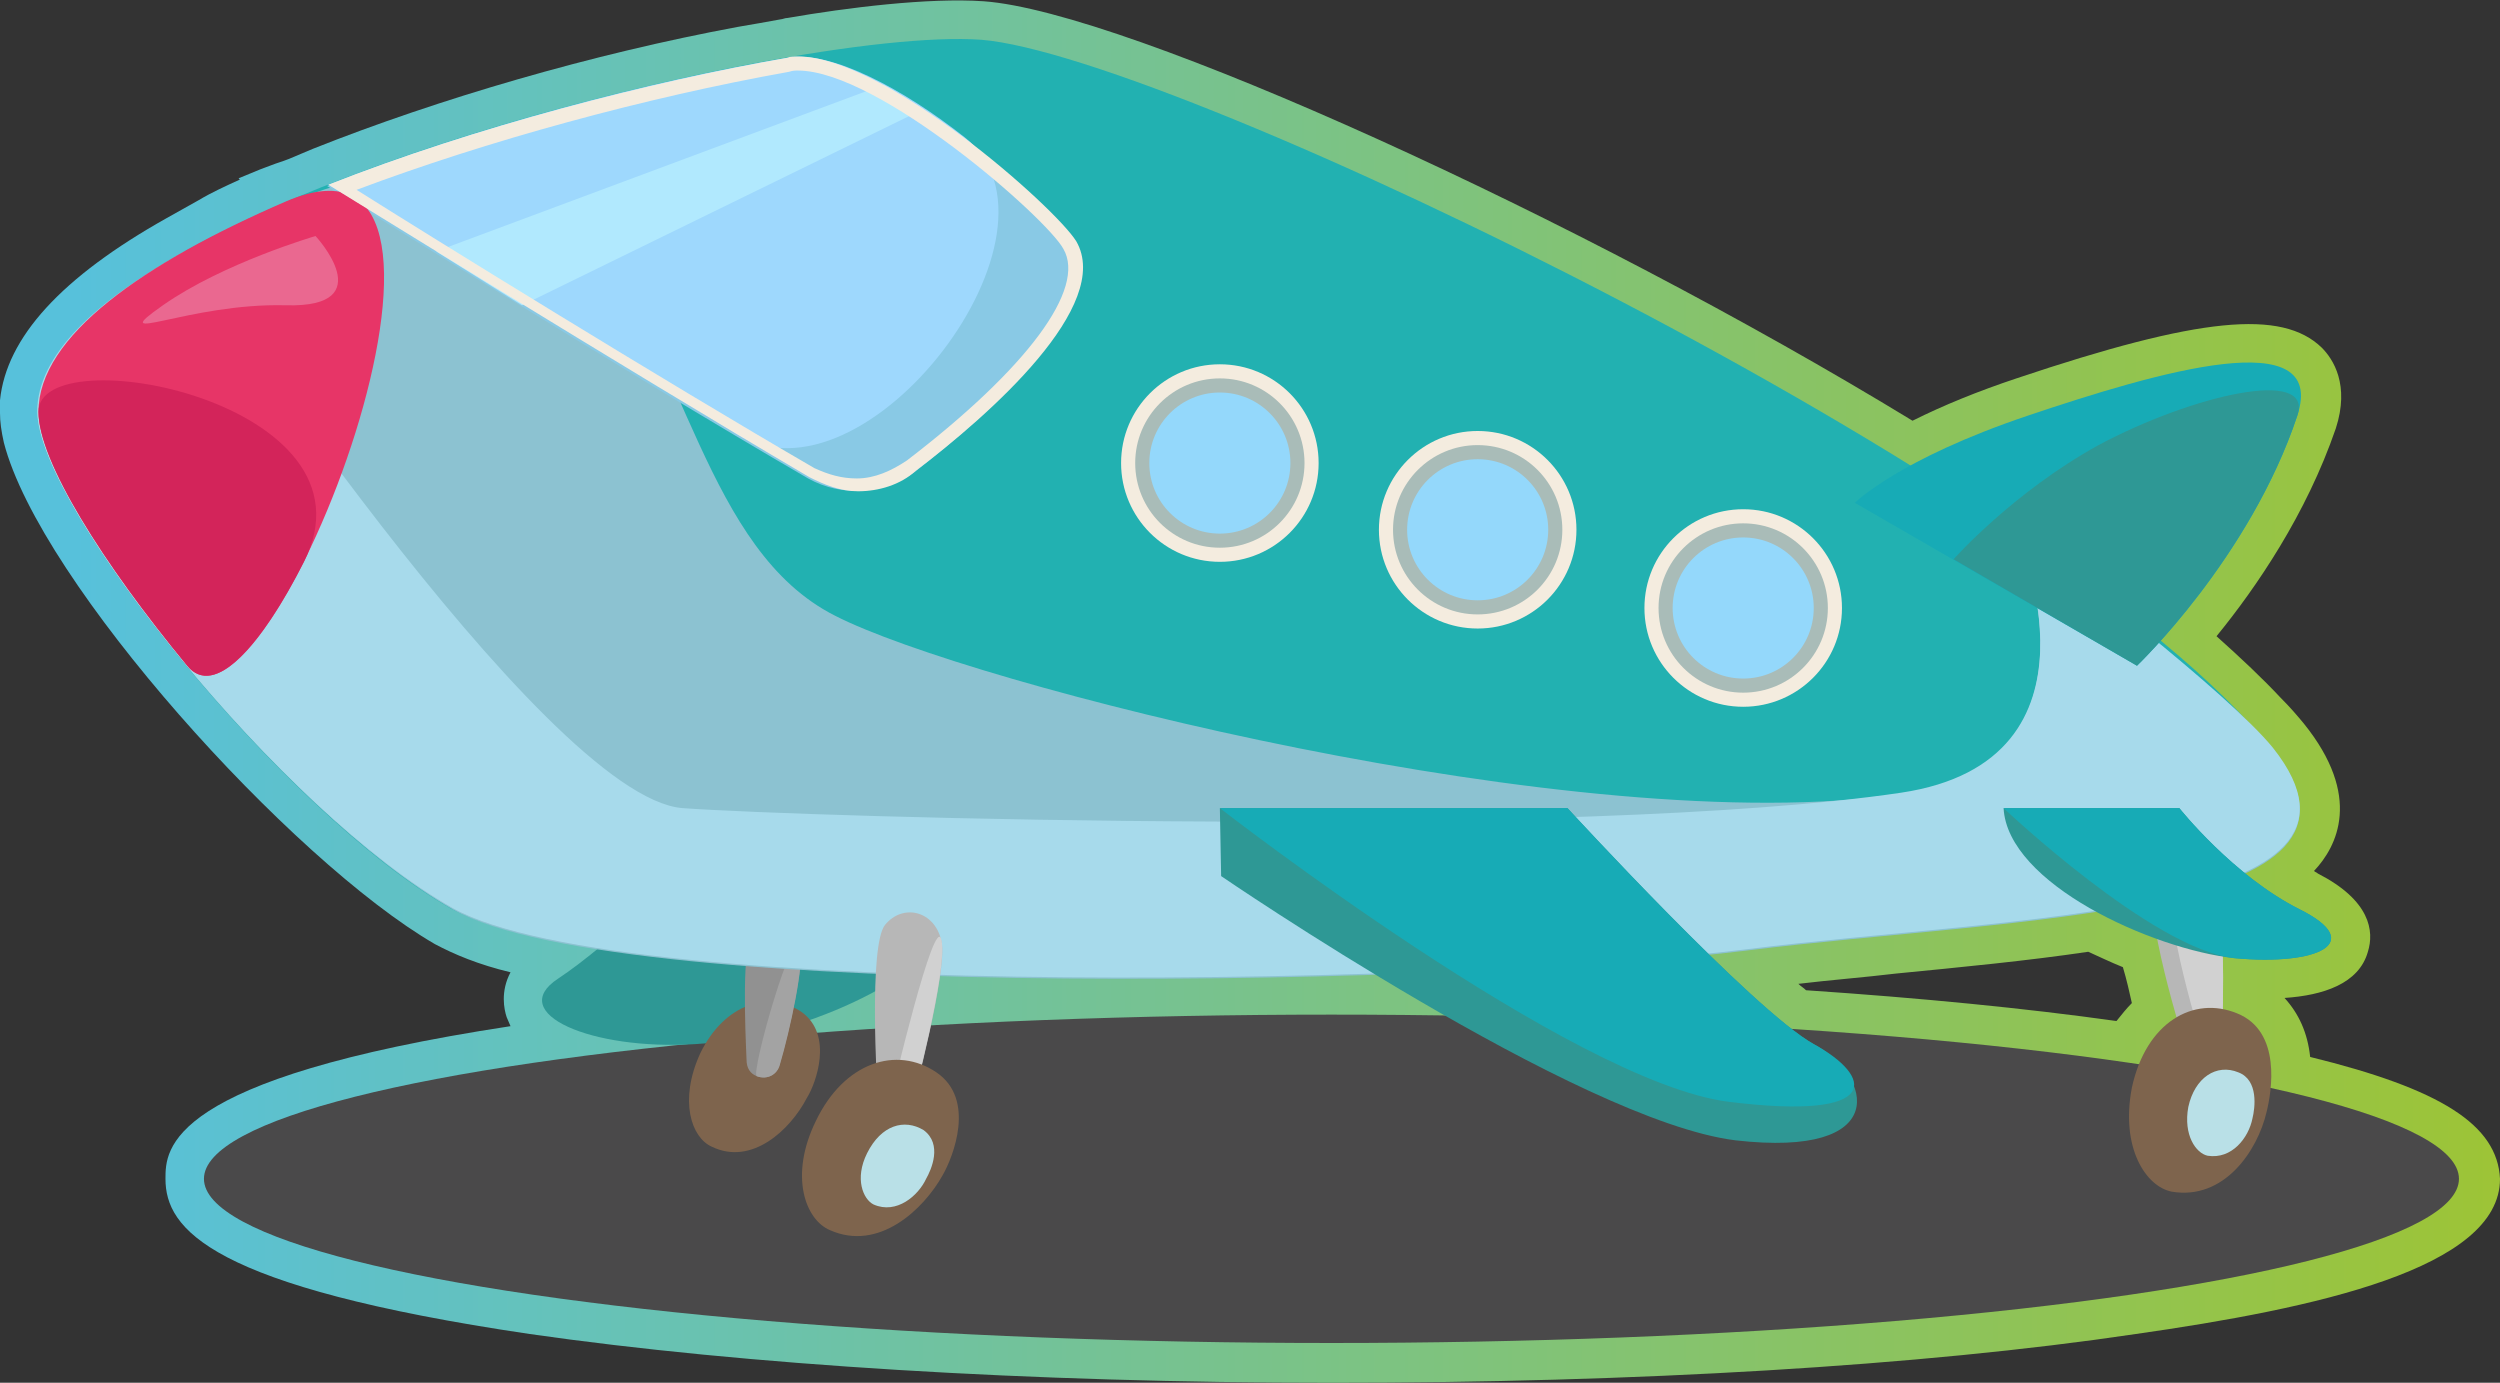
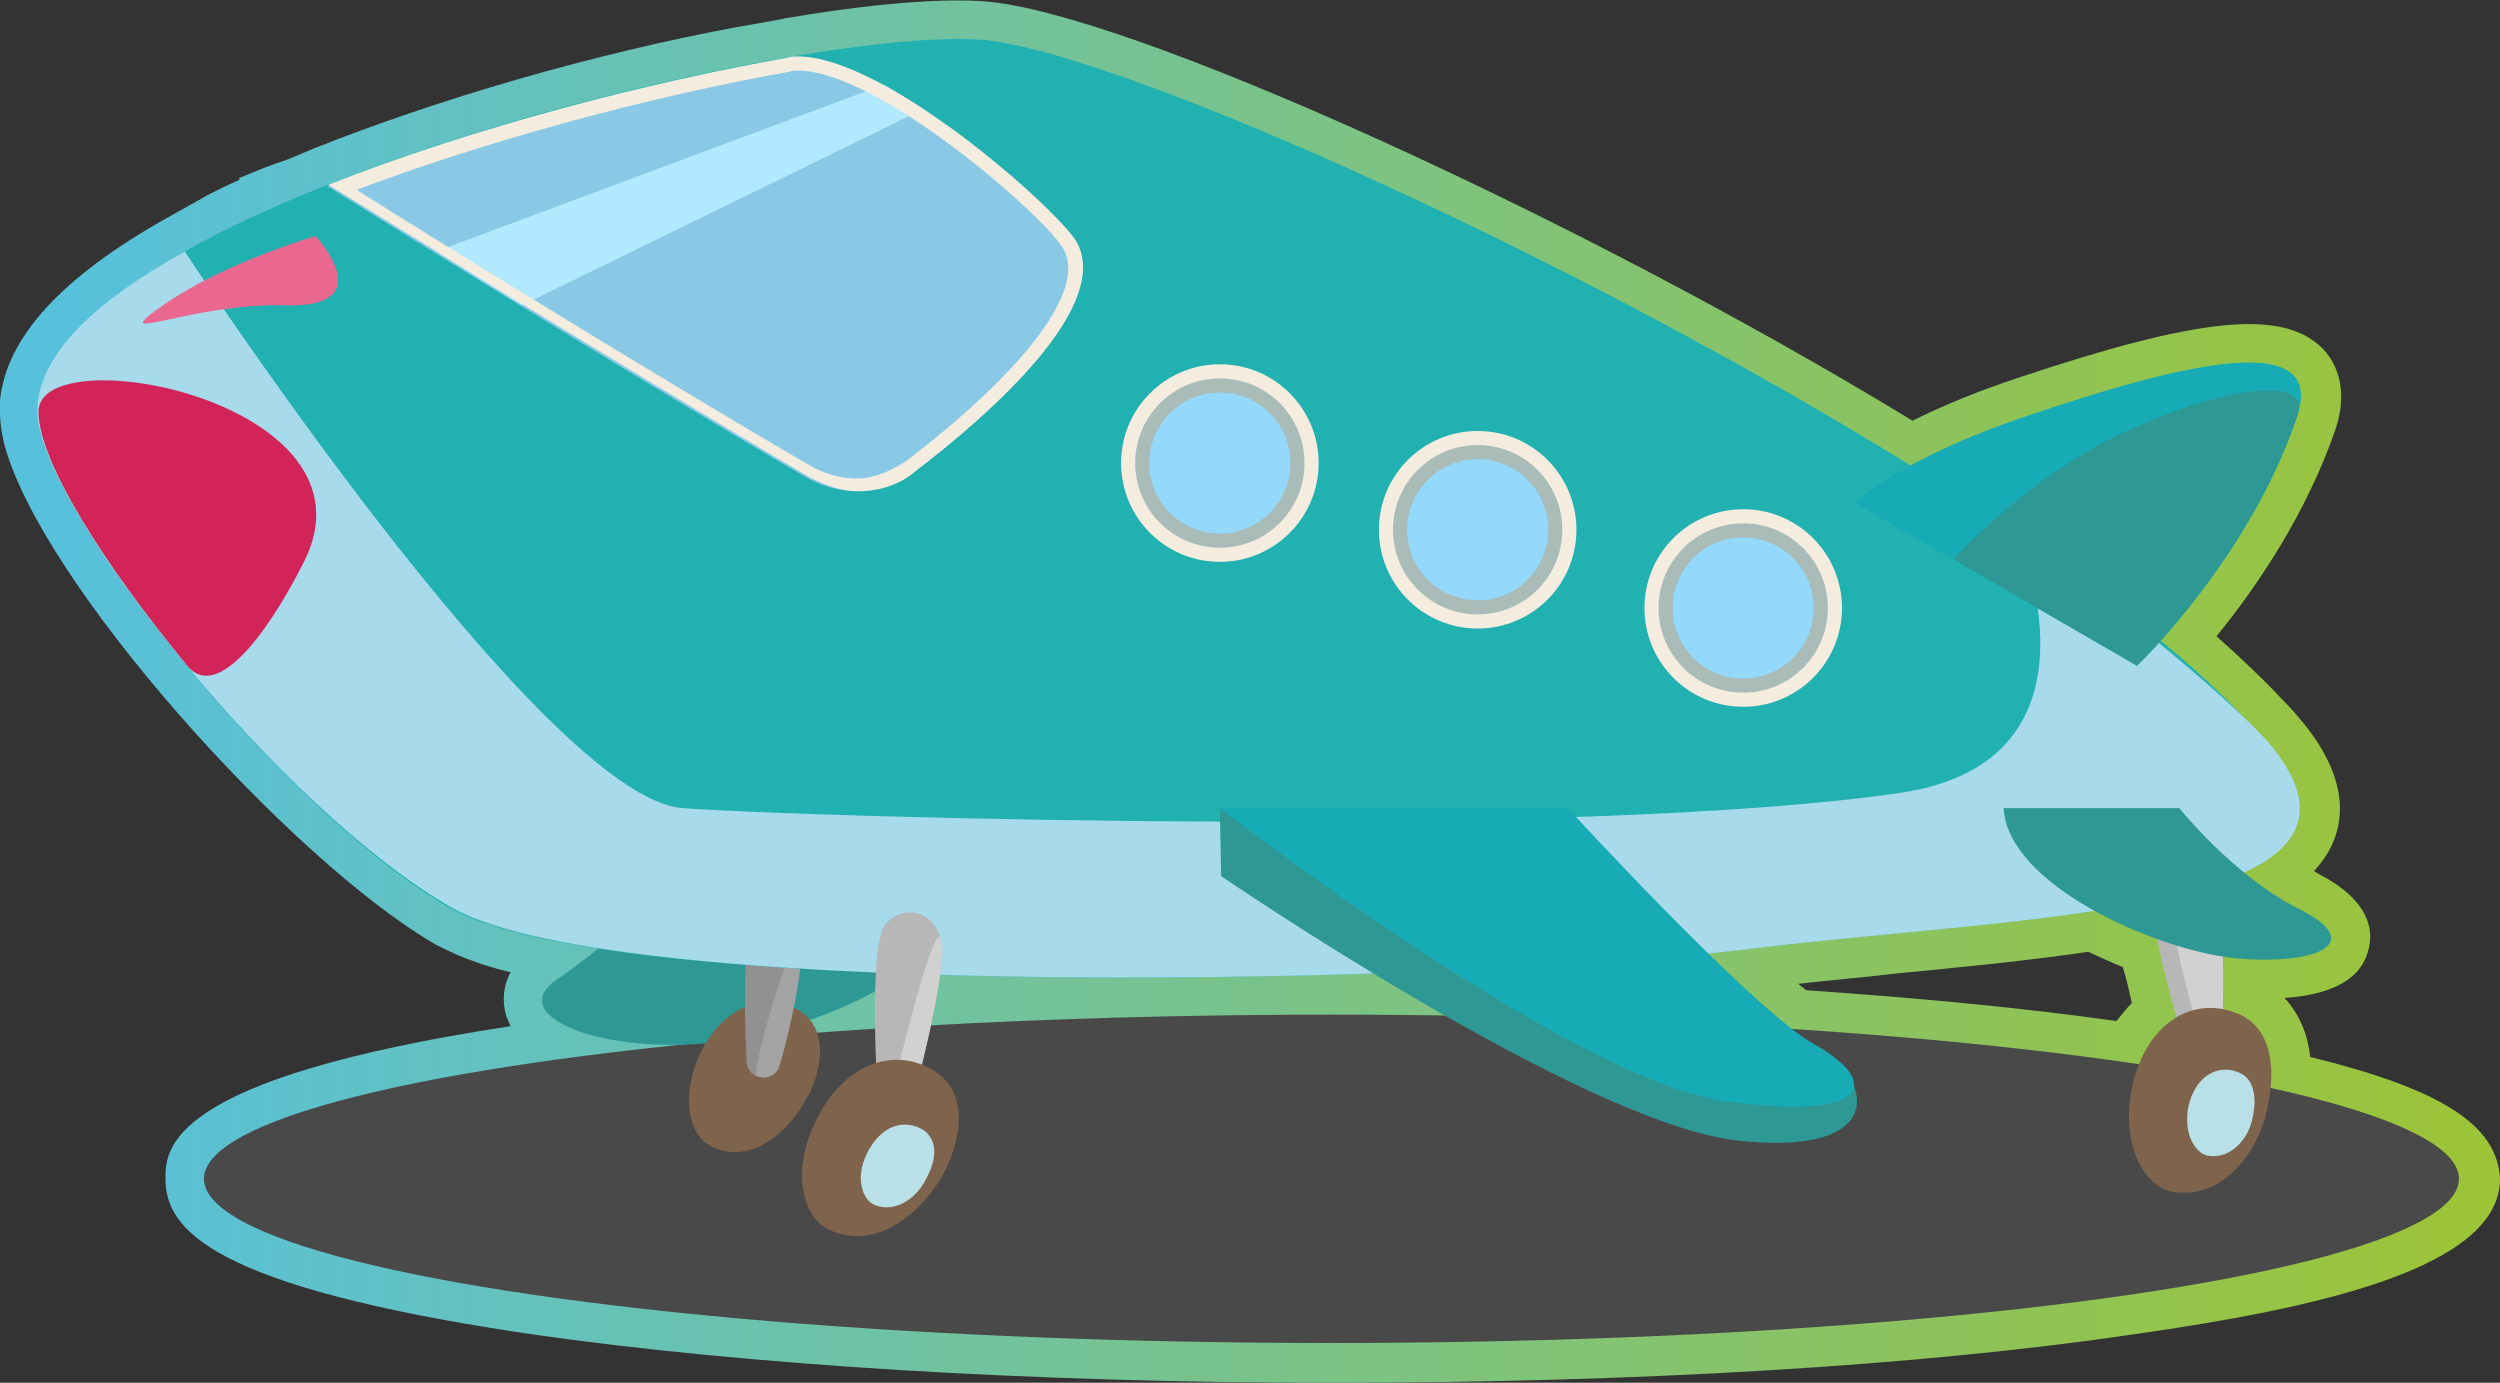
<svg xmlns="http://www.w3.org/2000/svg" version="1.1" id="Layer_1" x="0px" y="0px" viewBox="0 0 194.9 107.8" style="enable-background:new 0 0 194.9 107.8;" xml:space="preserve">
  <rect x="0" y="0" width="194.9" height="107.8" fill="#333333" stroke="none" />
  <style type="text/css">
	.st0{fill:url(#SVGID_1_);}
	.st1{fill:#4A494A;}
	.st2{fill:#2E9895;}
	.st3{fill:#7E644D;}
	.st4{fill:#919191;}
	.st5{fill:#A3A3A3;}
	.st6{fill:#B7B7B7;}
	.st7{fill:#D1D1D1;}
	.st8{fill:#B9E0E7;}
	.st9{fill:#22B1B1;}
	.st10{fill:#8CC2D1;}
	.st11{fill:#A7DAEB;}
	.st12{fill:#17ABB6;}
	.st13{fill:#89C9E5;}
	.st14{fill:#F4ECDF;}
	.st15{fill:#A9BCB8;}
	.st16{fill:#94D8FB;}
	.st17{fill:#E73567;}
	.st18{fill:#9ED8FD;}
	.st19{fill:#B1E9FE;}
	.st20{fill:#D3245A;}
	.st21{fill:#EA6890;}
</style>
  <linearGradient id="SVGID_1_" gradientUnits="userSpaceOnUse" x1="0" y1="226.447" x2="194.9" y2="226.447" gradientTransform="matrix(1 0 0 -1 0 280.329)">
    <stop offset="2.960608e-02" style="stop-color:#57C1DB" />
    <stop offset="1" style="stop-color:#9DC436" />
  </linearGradient>
  <path class="st0" d="M180.1,82.4c-0.2-1.9-0.9-3.4-2-4.6c3-0.2,5.8-1.1,6.5-3.6c0.5-1.6,0.2-4-3.9-6.1c-0.1-0.1-0.2-0.1-0.3-0.2  c1.8-1.9,3.8-5.8-0.8-11.5c-0.5-0.6-1-1.2-1.8-2c-1.4-1.5-3.1-3.1-5-4.8c3.1-3.8,7-9.5,9.3-16.2c1.1-3.4-0.2-5.4-1.1-6.3  c-3.1-3-9.5-2.4-23.8,2.4c-3,1-5.7,2.1-8.1,3.3C123.2,17,87.8,0.9,76.7,0.1C72.4-0.2,66,0.6,61.4,1.4c-0.2,0-0.4,0.1-0.5,0.1  c-1.1,0.2-2.2,0.4-3.4,0.6c-11.3,2.1-23.3,5.6-33.1,9.5l-1.9,0.8c-0.5,0.2-0.9,0.3-1.4,0.5c-0.3,0.1-0.5,0.2-0.8,0.3l-1.7,0.7  l0.1,0.1c-1.1,0.5-2.2,1-3.2,1.6l0,0L13,17C4.8,21.6,0.5,26.3,0,31.2c0,0.1,0,0.2,0,0.3v0.1c0,0.2,0,0.4,0,0.5l0,0v0.1  c0,0.7,0.1,1.4,0.3,2.3c2.8,10.9,22.4,32.6,33.6,39.1c1.5,0.8,3.4,1.6,5.9,2.2c-0.8,1.5-0.5,2.9-0.3,3.5c0.1,0.2,0.2,0.5,0.3,0.7  c-26.9,4.1-26.9,9.6-26.9,11.9c0,3.9,3.4,8.4,28.4,12.1c16.7,2.4,39,3.8,62.6,3.8s45.8-1.3,62.6-3.8c14-2,28.4-5.1,28.4-12.1  C194.7,87.7,190.3,84.9,180.1,82.4z M166.2,78.2c-0.4,0.4-0.8,0.9-1.2,1.4c-7.1-1-15.3-1.8-24.2-2.4c-0.2-0.2-0.4-0.3-0.6-0.5  c2.5-0.3,5.1-0.5,7.6-0.8c5.1-0.5,10.3-1,15-1.7c0.9,0.4,1.7,0.8,2.7,1.2C165.8,76.4,166,77.3,166.2,78.2z" />
  <g>
    <g>
      <ellipse class="st1" cx="103.8" cy="91.9" rx="87.9" ry="12.8" />
      <g>
        <path class="st2" d="M54.2,67.1c0,0-6.6,6.5-10.7,9.2c-4.1,2.7,2.6,5.6,10.7,5.1s17.9-4.9,20.7-9.9     C77.8,66.4,54.2,67.1,54.2,67.1z" />
        <path class="st3" d="M55.5,89.4c-1.6-0.7-2.6-3.6-0.9-7.3c1.9-3.9,5.4-4.9,7.9-3.2c2.5,1.8,1.1,5.6,0.4,6.7     C61.6,88.1,58.6,90.9,55.5,89.4z" />
        <path class="st4" d="M59,83.9c-0.5-0.2-0.8-0.6-0.8-1.3c-0.1-2.4-0.4-8.9,0.5-10.1c1.2-1.4,3.3-0.9,3.7,1.1     c0.3,1.5-0.8,6.6-1.6,9.3C60.6,83.8,59.8,84.2,59,83.9L59,83.9z" />
        <path class="st5" d="M59,83.9c-0.5-0.2,2.9-12.2,3.4-10.2c0.3,1.5-0.8,6.6-1.6,9.3C60.6,83.8,59.8,84.2,59,83.9L59,83.9z" />
        <path class="st6" d="M170.3,81.4c0,0-3.4-10.8-2.3-12.7c0.9-1.9,3.6-1.9,4.6,0.2c1.1,2.2,0.6,12.9,0.6,12.9L170.3,81.4z" />
        <path class="st7" d="M171.8,81.7c0,0-3.4-10.8-2.3-12.7c0.9-1.9,2-2.2,3.1-0.1c1.1,2.2,0.6,12.9,0.6,12.9L171.8,81.7z" />
        <path class="st3" d="M169.3,92.9c-2-0.4-4-3.4-3.1-8.1c1.1-5.1,4.8-7.2,8.2-5.8c3.5,1.4,2.7,6.1,2.3,7.7     C176,89.7,173.4,93.6,169.3,92.9z" />
        <path class="st8" d="M172.1,90.1c-0.9-0.2-1.9-1.6-1.5-3.8c0.5-2.3,2.2-3.4,3.9-2.7c1.6,0.6,1.3,2.8,1.1,3.6     C175.3,88.7,174,90.4,172.1,90.1z" />
        <path class="st9" d="M2.9,32.2C2.8,16.5,61.4,2,76.5,3.1C91.6,4.3,160.6,37.7,177,58.3c10.4,13.1-20.3,13.1-41,15.7     c-20.6,2.6-87.5,4.3-100.9-3.2C22,63.3,3,39.5,2.9,32.2z" />
-         <path class="st10" d="M2.9,32.2c0-4.4,4.5-8.6,11.5-12.5c0,0,22.1-13.5,31.1-2.1c8,10,9.5,25.3,19.6,30.4     c10.3,5.3,58.3,17.6,83.1,13.9c16.8-2.5,9.1-20.2,9.1-20.2c3.2,2.2,16.5,12.5,19.9,16.7c10.4,13.1-20.3,13.1-41,15.7     c-20.6,2.6-87.5,4.3-100.9-3.2C22,63.3,3,39.5,2.9,32.2z" />
        <path class="st11" d="M2.9,32.1c0-4.4,4.5-8.6,11.5-12.5c0,0,27.9,42.5,38.8,43.4c9.5,0.7,70.1,2.5,95-1.2     c16.8-2.5,9.1-20.2,9.1-20.2c3.2,2.2,16.5,12.5,19.9,16.7c10.4,13.1-20.3,13.1-41,15.7c-20.6,2.6-87.5,4.3-100.9-3.2     C22,63.3,3,39.5,2.9,32.1z" />
        <path class="st2" d="M95.1,63h27.1c0,0,14.5,15.8,19.2,18.4c4.6,2.5,6.1,8.9-6.1,7.5c-12.2-1.5-40.1-20.6-40.1-20.6L95.1,63     L95.1,63z" />
        <path class="st12" d="M95.1,63h27.1c0,0,14.5,15.8,19.2,18.4c4.6,2.5,5.5,6-6.6,4.5C122.6,84.4,95.1,63,95.1,63z" />
        <path class="st2" d="M156.2,63h13.7c0,0,4.2,5.3,9.4,7.9c5.2,2.6,1.4,4.4-5.1,3.8C167.8,74,156.5,68.9,156.2,63z" />
-         <path class="st12" d="M156.2,63h13.7c0,0,4.2,5.3,9.4,7.9c5.2,2.6,1.4,4.4-5.1,3.8C167.8,74,156.2,63,156.2,63z" />
        <path class="st13" d="M63,37.3C48.7,29,25.5,14.5,25.5,14.5C36.9,10,50.6,6.4,61.3,4.6c6.4-1.2,20.8,11.5,22.5,14.3     c2.8,4.9-6.7,13.4-12.5,17.9C68.9,38.5,65.7,38.8,63,37.3z" />
        <circle class="st14" cx="95.1" cy="36.1" r="7.7" />
        <circle class="st15" cx="95.1" cy="36.1" r="6.6" />
        <circle class="st16" cx="95.1" cy="36.1" r="5.5" />
        <circle class="st14" cx="115.2" cy="41.3" r="7.7" />
        <circle class="st15" cx="115.2" cy="41.3" r="6.6" />
        <circle class="st16" cx="115.2" cy="41.3" r="5.5" />
        <circle class="st14" cx="135.9" cy="47.4" r="7.7" />
        <circle class="st15" cx="135.9" cy="47.4" r="6.6" />
        <circle class="st16" cx="135.9" cy="47.4" r="5.5" />
        <path class="st12" d="M166.6,51.9c0,0,8.8-8.4,12.5-19.5c2.4-7.3-10.9-3.4-21,0s-13.5,6.8-13.5,6.8L166.6,51.9z" />
        <path class="st2" d="M166.6,51.9c0,0,8.8-8.4,12.5-19.5c1.3-3.8-8.2-1.6-15.5,2.3c-6.7,3.7-11.3,8.9-11.3,8.9L166.6,51.9z" />
-         <path class="st17" d="M14.6,51.9C8,43.9,3,35.9,3,32.1c0-5.9,8.2-11.6,19.3-16.4C40.7,7.8,20.9,59.6,14.6,51.9z" />
-         <path class="st18" d="M57.4,33.8c-13.8-8.6-31.8-19.4-31.8-19.4C37,9.9,50.7,6.3,61.4,4.5c3.4-0.6,9.1,2.5,13.8,6.2     C84.4,17.9,67.4,40.2,57.4,33.8z" />
        <polygon class="st19" points="34,19.6 68.9,6.6 72,8.5 40.7,23.8    " />
        <g>
          <path class="st14" d="M62.2,5.5L62.2,5.5c6.3,0,19.4,11.5,20.7,13.9c1.8,3.1-2.8,9.3-12.2,16.5c-1.2,0.8-2.5,1.4-3.9,1.4      c-1.2,0-2.2-0.3-3.3-0.8c-11.9-6.9-30-18.1-35.7-21.7C37.9,11,50.3,7.6,61.5,5.6C61.8,5.5,62,5.5,62.2,5.5 M62.2,4.4      c-0.3,0-0.6,0-0.8,0.1C50.6,6.4,37,9.9,25.6,14.4c0,0,23.2,14.4,37.5,22.8c1.2,0.6,2.4,1.1,3.8,1.1c1.6,0,3.3-0.5,4.5-1.6      c5.8-4.4,15.4-12.9,12.5-17.9C82.2,16.1,69,4.4,62.2,4.4L62.2,4.4z" />
        </g>
        <path class="st20" d="M14.6,51.9C8,43.9,3,35.9,3,32.1c0-5.9,27-0.8,20.7,11.7C20.4,50.3,16.7,54.5,14.6,51.9z" />
        <path class="st21" d="M24.6,18.4c0,0-7.2,2.1-11.9,5.4s2-0.2,9.6,0C29.8,24,24.6,18.4,24.6,18.4z" />
        <path class="st6" d="M68.4,85c0,0-0.7-11.3,0.6-12.9c1.4-1.7,3.9-1.1,4.4,1.3c0.5,2.3-2.3,12.7-2.3,12.7L68.4,85z" />
        <path class="st7" d="M69.5,85.4c0,0,3.4-14.5,3.9-12.1c0.5,2.3-2.3,12.7-2.3,12.7L69.5,85.4z" />
        <path class="st3" d="M64.7,95.9c-1.9-0.8-3.2-4.2-1.1-8.5c2.2-4.6,6.3-5.9,9.4-3.8s1.3,6.6,0.5,8C72,94.3,68.5,97.6,64.7,95.9z" />
        <path class="st8" d="M68.1,93.9c-0.8-0.4-1.5-2-0.5-4c1.1-2.2,2.9-2.7,4.4-1.8c1.5,1.1,0.6,3.1,0.2,3.8     C71.6,93.2,69.9,94.7,68.1,93.9z" />
      </g>
    </g>
  </g>
</svg>